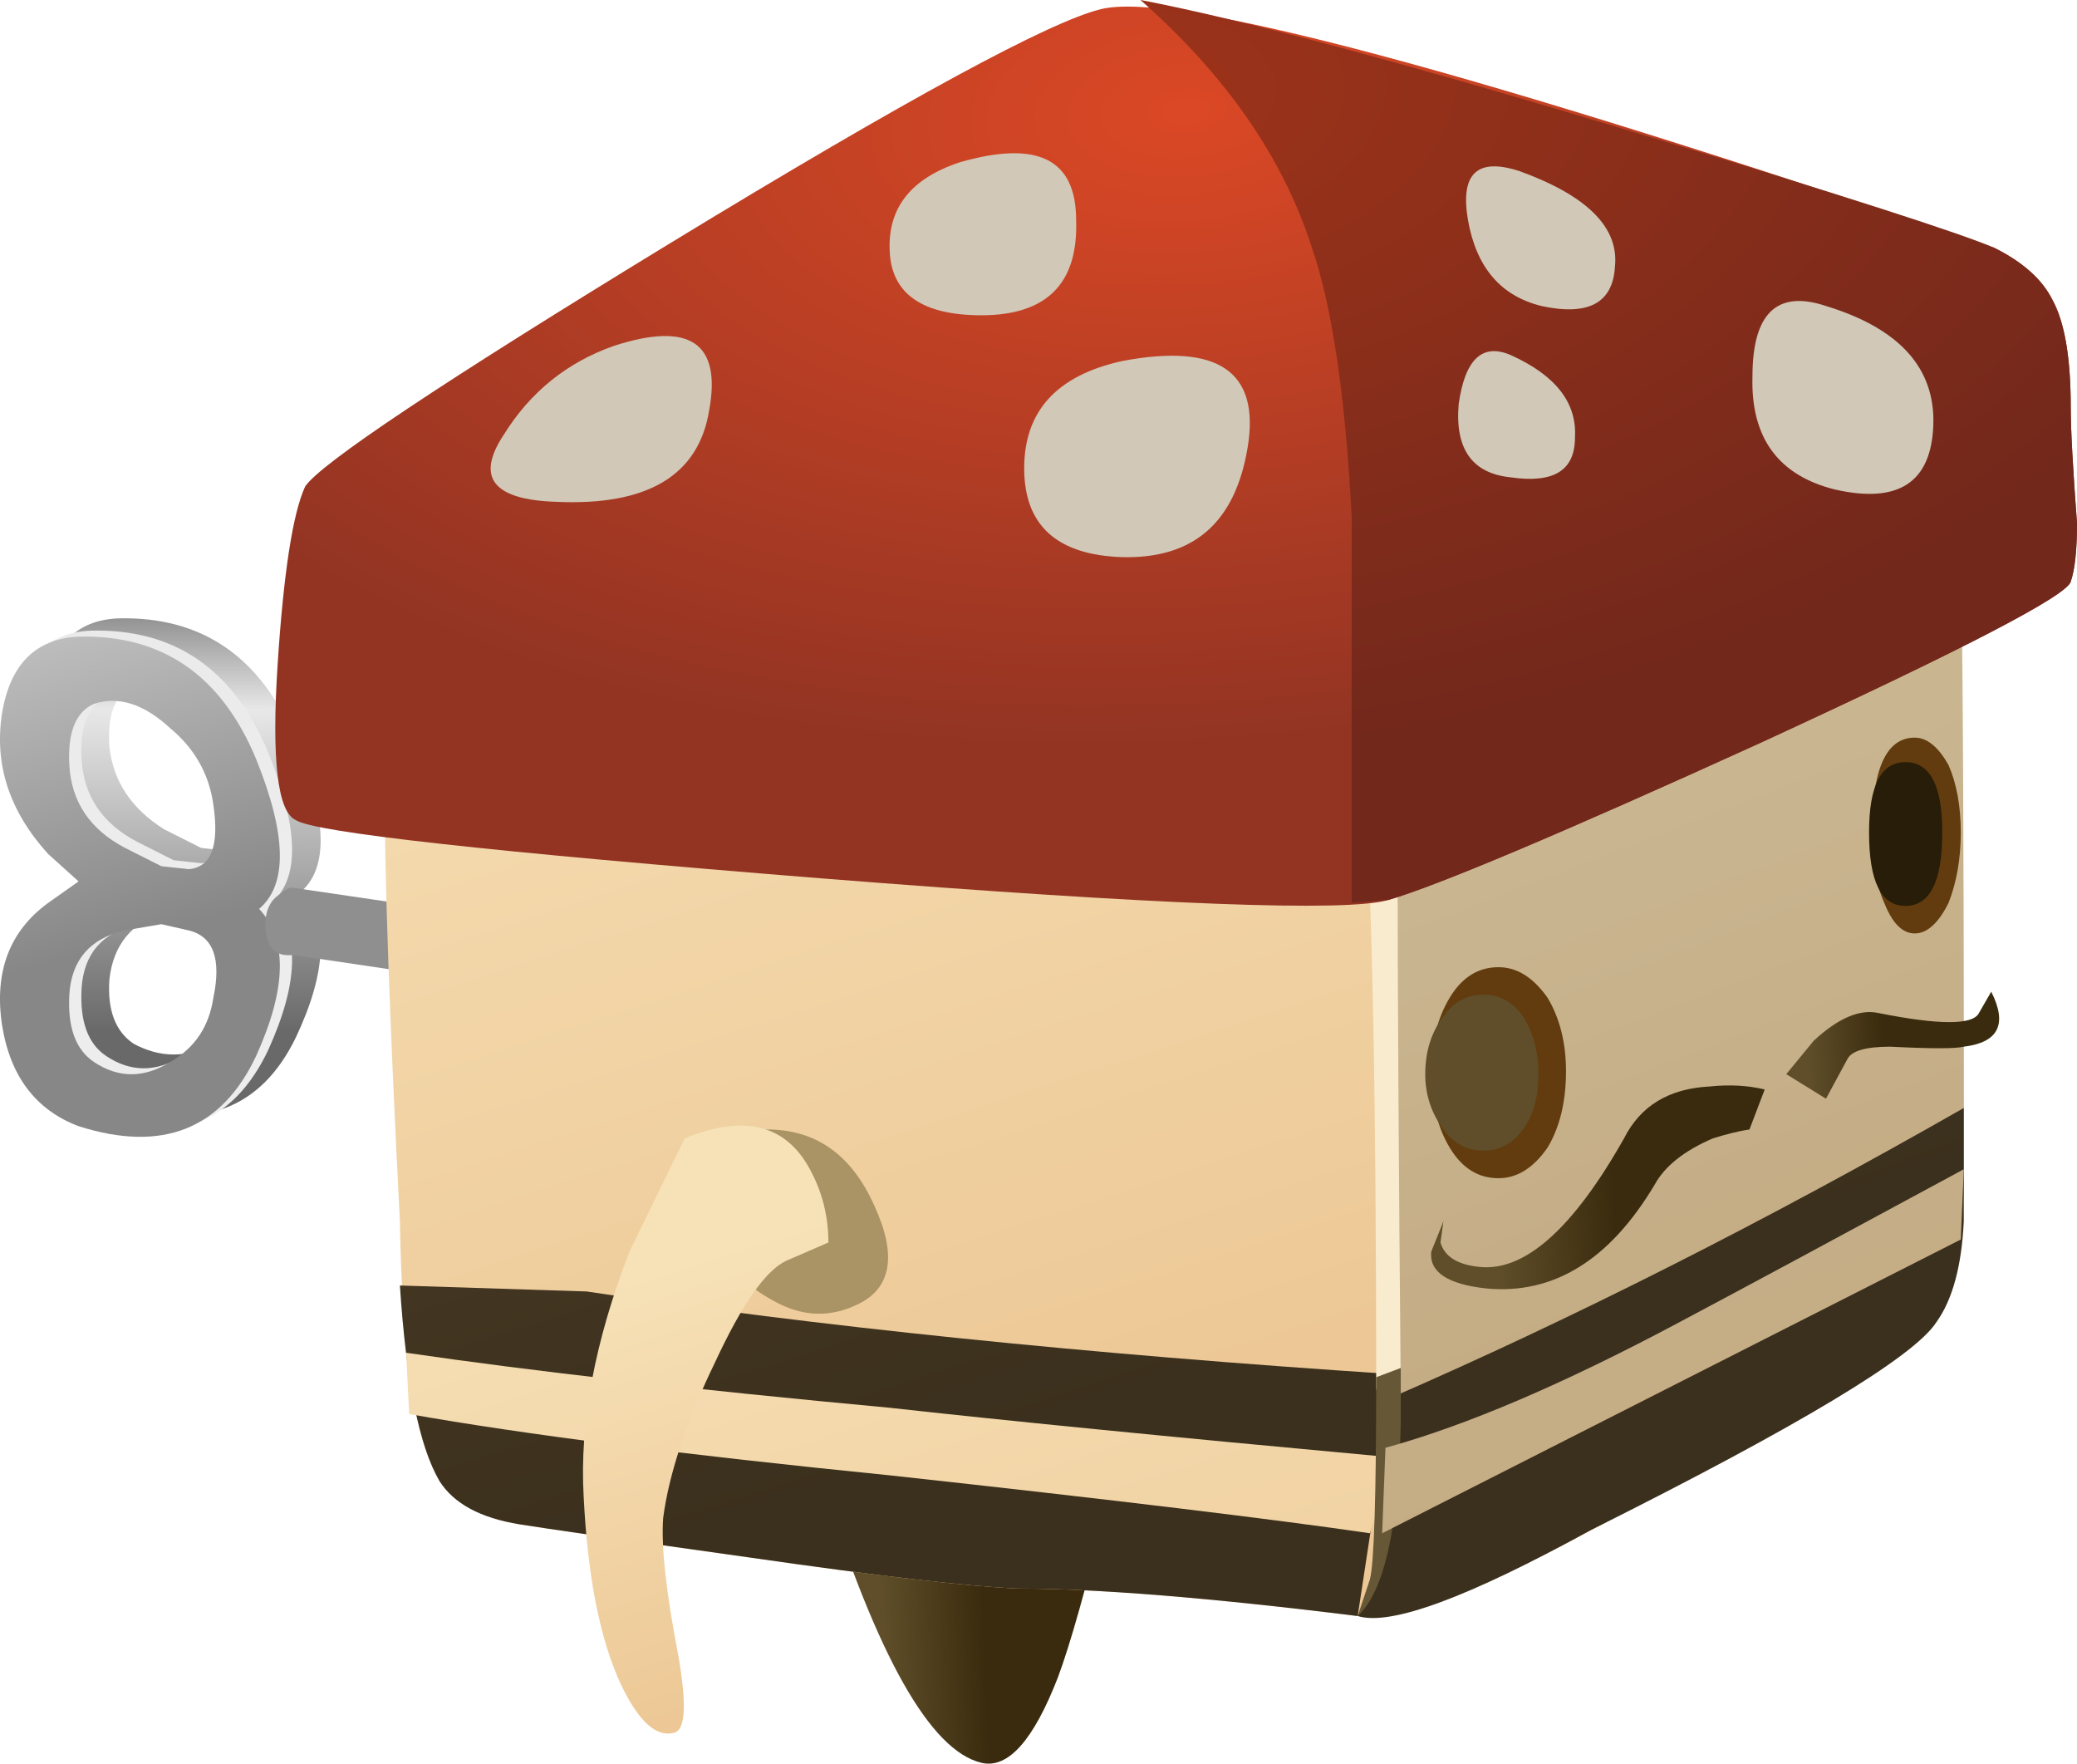
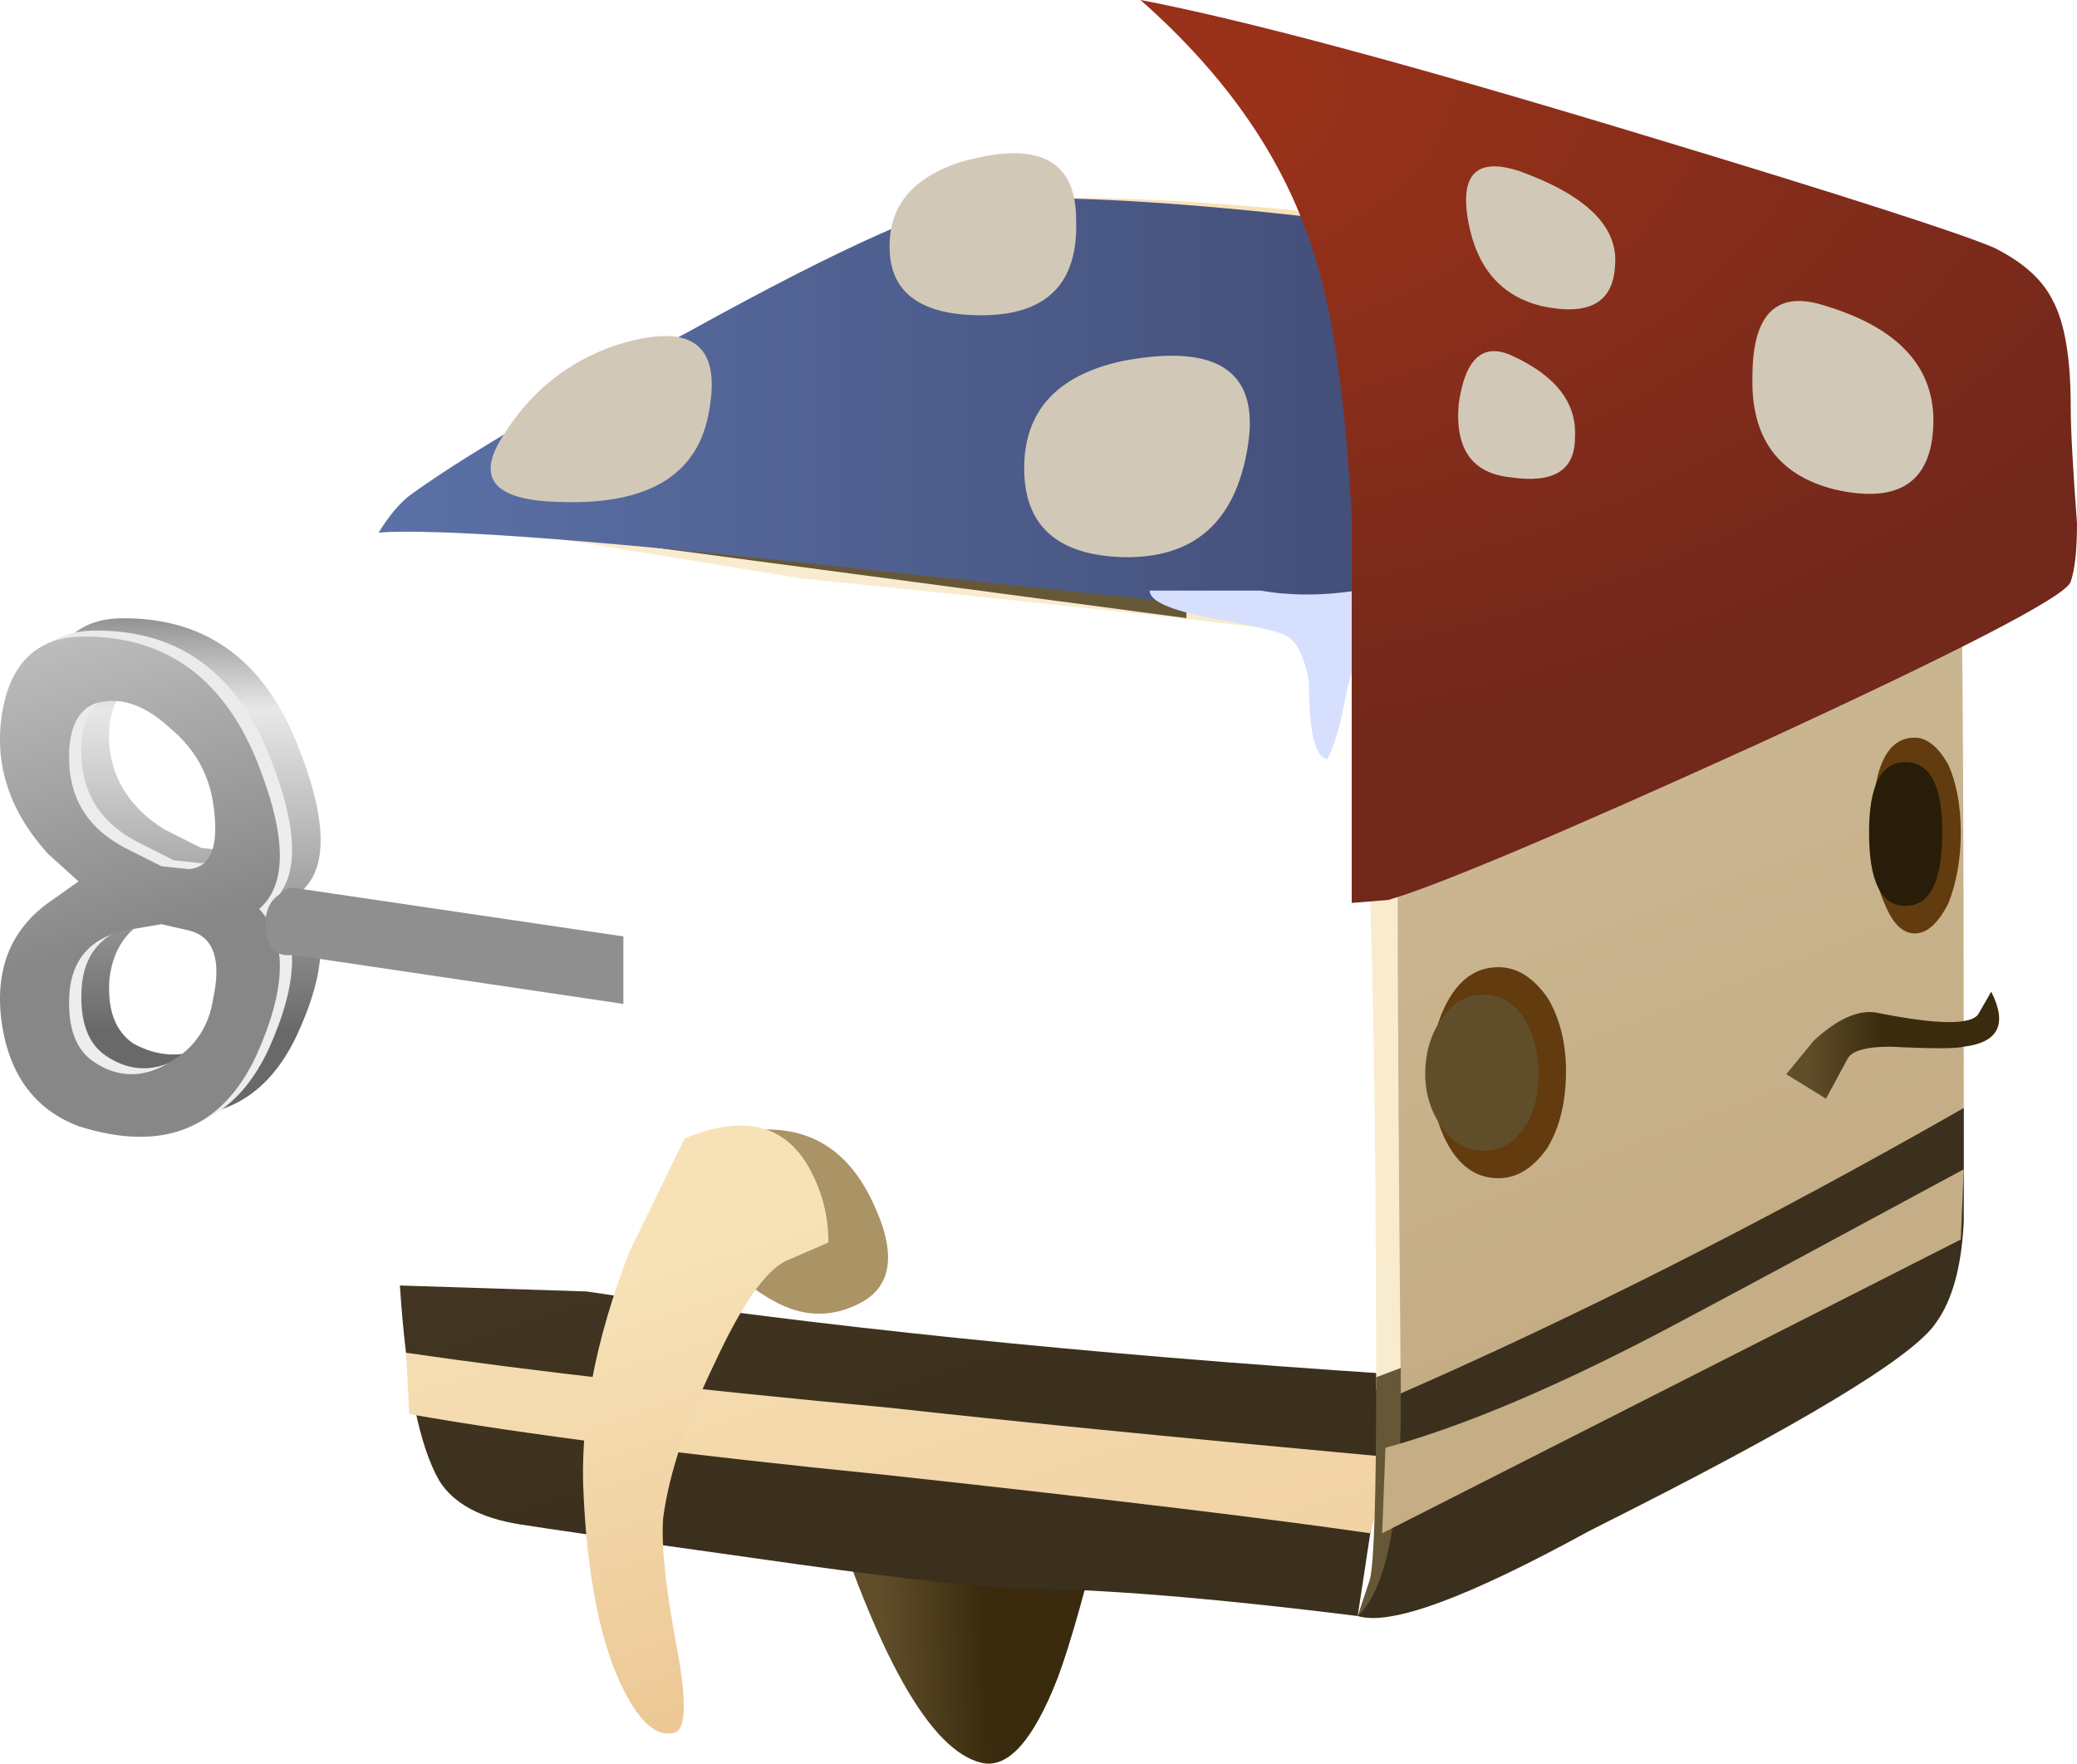
<svg xmlns="http://www.w3.org/2000/svg" version="1.1" viewBox="0 0 33.935 28.813" xml:space="preserve">
  <defs>
    <linearGradient id="l" x1="7.21" x2="14.035" y1="-16350" y2="-16350" gradientTransform="matrix(0 -.8 .8 -8e-4 13082 7.629)" gradientUnits="userSpaceOnUse">
      <stop stop-color="#8f8f8f" offset="0" />
      <stop stop-color="#e8e8e8" offset=".228" />
      <stop stop-color="#696969" offset="1" />
    </linearGradient>
    <linearGradient id="e" x1="-1920.8" x2="-1911.6" y1="-13814" y2="-13814" gradientTransform="matrix(.218 -.77 .77 .218 11052 1549.4)" gradientUnits="userSpaceOnUse">
      <stop stop-color="#e8e8e8" offset="0" />
      <stop stop-color="#ededed" offset="1" />
    </linearGradient>
    <linearGradient id="d" x1="-1920.8" x2="-1911.6" y1="-13814" y2="-13814" gradientTransform="matrix(.218 -.77 .77 .218 11052 1549.3)" gradientUnits="userSpaceOnUse">
      <stop stop-color="#e8e8e8" offset="0" />
      <stop stop-color="#878787" offset="1" />
    </linearGradient>
    <linearGradient id="c" x1="1516.6" x2="1517.9" y1="-17620" y2="-17620" gradientTransform="matrix(-.136 -.788 .788 -.136 14102 -1197.3)" gradientUnits="userSpaceOnUse">
      <stop stop-color="#8f8f8f" offset="0" />
      <stop stop-color="#e8e8e8" offset=".228" />
      <stop stop-color="#696969" offset="1" />
    </linearGradient>
    <linearGradient id="t" x1="365.04" x2="366.8" y1="317.87" y2="317.87" gradientTransform="matrix(.799 .034 -.034 .799 -269.31 -264.73)" gradientUnits="userSpaceOnUse">
      <stop stop-color="#5f4e29" offset="0" />
      <stop stop-color="#3a2b0e" offset=".937" />
      <stop stop-color="#3a2b0e" offset="1" />
    </linearGradient>
    <linearGradient id="s" x1="372.85" x2="374.6" y1="321.39" y2="321.39" gradientTransform="matrix(.799 .034 -.034 .799 -269.31 -264.73)" gradientUnits="userSpaceOnUse">
      <stop stop-color="#5f4e29" offset="0" />
      <stop stop-color="#3a2b0e" offset=".937" />
      <stop stop-color="#3a2b0e" offset="1" />
    </linearGradient>
    <linearGradient id="r" x1="-2107.2" x2="-2088" y1="-13441" y2="-13441" gradientTransform="matrix(.245 -.761 .761 .245 10765 1712.1)" gradientUnits="userSpaceOnUse">
      <stop stop-color="#f7e2b8" offset="0" />
      <stop stop-color="#edc896" offset="1" />
    </linearGradient>
    <linearGradient id="q" x1="-2370" x2="-2353" y1="-12876" y2="-12876" gradientTransform="matrix(.286 -.747 .747 .286 10318 1926.5)" gradientUnits="userSpaceOnUse">
      <stop stop-color="#cab893" offset="0" />
      <stop stop-color="#c0a37a" offset="1" />
    </linearGradient>
    <linearGradient id="p" x1="-2107.2" x2="-2088" y1="-13448" y2="-13448" gradientTransform="matrix(.245 -.761 .761 .245 10765 1712.1)" gradientUnits="userSpaceOnUse">
      <stop stop-color="#54442c" offset="0" />
      <stop stop-color="#3b301d" offset="1" />
    </linearGradient>
    <linearGradient id="o" x1="-2108.4" x2="-2089.5" y1="-13445" y2="-13445" gradientTransform="matrix(.246 -.761 .761 .246 10762 1713.3)" gradientUnits="userSpaceOnUse">
      <stop stop-color="#f7e2b8" offset="0" />
      <stop stop-color="#edc896" offset="1" />
    </linearGradient>
    <linearGradient id="n" x1="-2364.7" x2="-2347.3" y1="-12890" y2="-12890" gradientTransform="matrix(.285 -.748 .748 .285 10327 1922.1)" gradientUnits="userSpaceOnUse">
      <stop stop-color="#54442c" offset="0" />
      <stop stop-color="#3b301d" offset="1" />
    </linearGradient>
    <linearGradient id="m" x1="510.78" x2="513.74" y1="-16804" y2="-16804" gradientTransform="matrix(-.047 -.799 .799 -.047 13463 -378.33)" gradientUnits="userSpaceOnUse">
      <stop stop-color="#5f4e29" offset="0" />
      <stop stop-color="#271d09" offset=".859" />
      <stop stop-color="#271d09" offset="1" />
    </linearGradient>
    <linearGradient id="k" x1="543.65" x2="546.41" y1="-16830" y2="-16830" gradientTransform="matrix(-.051 -.798 .798 -.051 13490 -408.12)" gradientUnits="userSpaceOnUse">
      <stop stop-color="#5f4e29" offset="0" />
      <stop stop-color="#271d09" offset=".859" />
      <stop stop-color="#271d09" offset="1" />
    </linearGradient>
    <linearGradient id="j" x1=".2" x2="24.4" y1="-4.518" y2="-4.518" gradientTransform="matrix(.8 0 0 .8 4.788 21.331)" gradientUnits="userSpaceOnUse">
      <stop stop-color="#5b71a7" offset="0" />
      <stop stop-color="#383e62" offset="1" />
    </linearGradient>
    <radialGradient id="b" cx="2.694" cy="407.22" r="18.812" gradientTransform="matrix(.799 .041 0 -.439 13.354 200.26)" gradientUnits="userSpaceOnUse">
      <stop stop-color="#db4825" offset="0" />
      <stop stop-color="#933423" offset="1" />
    </radialGradient>
    <radialGradient id="a" cx="1.55" cy="405.56" r="19.888" gradientTransform="matrix(.799 .041 0 -.439 13.269 199.73)" gradientUnits="userSpaceOnUse">
      <stop stop-color="#9e331a" offset="0" />
      <stop stop-color="#72281b" offset="1" />
    </radialGradient>
    <linearGradient id="i" x1="-2376.3" x2="-2349.5" y1="-12882" y2="-12882" gradientTransform="matrix(.286 -.747 .747 .286 10321 1925)" gradientUnits="userSpaceOnUse">
      <stop stop-color="#cab893" offset="0" />
      <stop stop-color="#c0a37a" offset="1" />
    </linearGradient>
    <linearGradient id="h" x1="-2092" x2="-2084.7" y1="-13460" y2="-13460" gradientTransform="matrix(.245 -.762 .762 .245 10772 1708.5)" gradientUnits="userSpaceOnUse">
      <stop stop-color="#f7e2b8" offset="0" />
      <stop stop-color="#edc896" offset="1" />
    </linearGradient>
    <linearGradient id="g" x1="415.8" x2="417.9" y1="361.44" y2="361.44" gradientTransform="matrix(.799 .038 -.038 .799 -298.96 -297.19)" gradientUnits="userSpaceOnUse">
      <stop stop-color="#5f4e29" offset="0" />
      <stop stop-color="#3a2b0e" offset=".937" />
      <stop stop-color="#3a2b0e" offset="1" />
    </linearGradient>
    <linearGradient id="f" x1="343.56" x2="344.87" y1="292.31" y2="292.31" gradientTransform="matrix(.799 .031 -.031 .799 -241.8 -234.89)" gradientUnits="userSpaceOnUse">
      <stop stop-color="#5f4e29" offset="0" />
      <stop stop-color="#3a2b0e" offset=".937" />
      <stop stop-color="#3a2b0e" offset="1" />
    </linearGradient>
  </defs>
  <g transform="matrix(1.25 0 0 -1.25 0 28.813)">
    <path d="m3.348 10.25c0.054 0.48-0.067 0.789-0.36 0.922l-0.359 0.039c-0.188 0-0.348-0.028-0.481-0.082-0.425-0.133-0.668-0.426-0.718-0.879-0.028-0.399 0.078-0.68 0.316-0.84 0.348-0.188 0.695-0.188 1.043 0 0.32 0.187 0.508 0.469 0.559 0.84zm-2.762 3.719c0.082 0.64 0.402 0.976 0.961 1 1.094 0.027 1.867-0.504 2.32-1.598 0.403-0.988 0.43-1.641 0.082-1.961 0.348-0.426 0.321-1.066-0.082-1.918-0.453-0.934-1.226-1.227-2.32-0.883-0.559 0.188-0.879 0.613-0.961 1.281-0.106 0.696 0.094 1.227 0.602 1.602l0.359 0.277-0.359 0.36c-0.508 0.562-0.708 1.176-0.602 1.84zm2.762-1.2c-0.051 0.403-0.239 0.735-0.559 1-0.348 0.321-0.695 0.43-1.043 0.321-0.238-0.106-0.344-0.371-0.316-0.801 0.05-0.453 0.293-0.813 0.718-1.078l0.481-0.242 0.359-0.039c0.293 0.027 0.414 0.308 0.36 0.839z" fill="url(#l)" fill-rule="evenodd" />
    <path d="m1.789 10.969c-0.453-0.106-0.695-0.383-0.723-0.84-0.023-0.426 0.082-0.719 0.321-0.879 0.32-0.215 0.656-0.215 1 0 0.32 0.187 0.508 0.469 0.562 0.84 0.078 0.48-0.027 0.773-0.32 0.879l-0.359 0.082-0.481-0.082zm-1.601 2.839c0.109 0.641 0.441 0.977 1 1 1.093 0.028 1.867-0.503 2.32-1.597 0.398-0.989 0.414-1.641 0.039-1.961 0.375-0.399 0.359-1.039-0.039-1.918-0.453-0.961-1.227-1.27-2.32-0.922-0.559 0.215-0.895 0.652-1 1.32-0.106 0.696 0.093 1.227 0.601 1.602l0.399 0.277-0.399 0.36c-0.508 0.562-0.707 1.175-0.601 1.839zm1.199 0.122c-0.239-0.106-0.344-0.372-0.321-0.801 0.028-0.481 0.27-0.84 0.723-1.078l0.481-0.243 0.359-0.039c0.293 0.028 0.398 0.305 0.32 0.84-0.054 0.403-0.242 0.735-0.562 1-0.344 0.321-0.68 0.426-1 0.321z" fill="url(#e)" fill-rule="evenodd" />
    <path d="m1.629 10.89c-0.453-0.105-0.695-0.386-0.723-0.839-0.023-0.426 0.082-0.719 0.321-0.879 0.32-0.215 0.656-0.215 1 0 0.32 0.183 0.507 0.465 0.562 0.84 0.106 0.503 0 0.8-0.32 0.878l-0.36 0.082-0.48-0.082zm-1.602 2.84c0.106 0.641 0.442 0.973 1 1 1.094 0.028 1.868-0.508 2.321-1.601 0.398-0.985 0.414-1.637 0.039-1.957 0.375-0.403 0.359-1.043-0.039-1.922-0.453-0.961-1.227-1.266-2.321-0.918-0.558 0.211-0.894 0.652-1 1.32-0.105 0.692 0.094 1.227 0.602 1.598l0.398 0.281-0.398 0.359c-0.508 0.559-0.707 1.172-0.602 1.84zm2.762-1.199c-0.055 0.399-0.242 0.734-0.562 1-0.344 0.32-0.68 0.426-1 0.32-0.239-0.105-0.344-0.375-0.321-0.8 0.028-0.481 0.27-0.84 0.723-1.079l0.48-0.242 0.36-0.039c0.293 0.028 0.398 0.305 0.32 0.84z" fill="url(#d)" fill-rule="evenodd" />
    <path d="m8.148 9.93-4.32 0.64c-0.242-0.027-0.359 0.11-0.359 0.399 0 0.187 0.066 0.32 0.199 0.402 0.055 0.051 0.105 0.078 0.16 0.078l4.32-0.637v-0.882z" fill="url(#c)" fill-rule="evenodd" />
    <path d="m14.469 3.41c-0.266-1.094-0.481-1.852-0.641-2.281-0.32-0.824-0.652-1.199-1-1.117-0.668 0.16-1.359 1.386-2.082 3.679l3.723-0.281z" fill="url(#t)" fill-rule="evenodd" />
-     <path d="m20.629 6.492c-0.32-1.203-0.547-1.961-0.68-2.281-0.32-0.828-0.652-1.199-1-1.121-0.668 0.16-1.363 1.386-2.082 3.679l3.762-0.277z" fill="url(#s)" fill-rule="evenodd" />
-     <path d="m13.547 20.449c0.723 0.027 2.265-0.117 4.641-0.437 2.48-0.348 4.015-0.52 4.601-0.52 0.906 0 1.586-0.176 2.039-0.52 0.293-0.269 0.508-0.64 0.641-1.121 0.133-0.429 0.199-3.507 0.199-9.242v-1.16c-0.027-0.398-0.148-0.758-0.359-1.078-0.215-0.348-0.934-0.949-2.161-1.801-1.093-0.773-1.878-1.281-2.359-1.519-0.562-0.321-1.16-0.586-1.801-0.801-0.558-0.211-0.972-0.32-1.242-0.32-1.945 0.242-3.426 0.359-4.437 0.359-0.641 0.027-1.801 0.16-3.481 0.402-1.707 0.239-2.719 0.387-3.039 0.438-0.535 0.109-0.906 0.347-1.121 0.722-0.266 0.532-0.414 1.614-0.441 3.239-0.133 2.586-0.2 4.48-0.2 5.679 0.028 2.137 0.336 3.403 0.922 3.801 0.719 0.508 1.946 1.227 3.68 2.16 2.023 1.121 3.332 1.692 3.918 1.719z" fill="url(#r)" fill-rule="evenodd" />
    <path d="m25.469 17.851c0.051-0.16 0.105-0.855 0.16-2.082 0.023-0.851 0.039-3.238 0.039-7.16v-1.16c-0.027-0.398-0.148-0.758-0.359-1.078-0.215-0.348-0.934-0.949-2.161-1.801-1.093-0.773-1.878-1.281-2.359-1.519-0.242-0.133-0.75-0.348-1.519-0.641-0.774-0.293-1.282-0.453-1.524-0.48 0.27 0.535 0.387 1.109 0.363 1.722l-0.082 11.199 0.082 0.121c0.133 0.133 0.864 0.532 2.2 1.2 1.437 0.691 2.371 1.183 2.8 1.48 1.118 0.719 1.719 1.117 1.797 1.199 0.297-0.293 0.481-0.629 0.563-1z" fill="url(#q)" fill-rule="evenodd" />
    <path d="m18.227 5.09-0.481-3.16c-1.945 0.242-3.426 0.359-4.437 0.359-0.641 0.027-1.801 0.16-3.481 0.402-1.707 0.239-2.719 0.387-3.039 0.438-0.508 0.082-0.855 0.269-1.043 0.562-0.266 0.453-0.437 1.305-0.519 2.559l2.441-0.078c2.984-0.453 6.508-0.817 10.559-1.082z" fill="url(#p)" fill-rule="evenodd" />
    <path d="m17.906 3.012c-1.254 0.183-3.347 0.437-6.277 0.757-2.695 0.27-4.789 0.536-6.281 0.801l-0.039 0.801c1.652-0.242 3.757-0.481 6.32-0.719 1.437-0.16 3.598-0.375 6.48-0.64-0.027-0.348-0.093-0.68-0.203-1z" fill="url(#o)" fill-rule="evenodd" />
    <path d="m18.148 4.769c2.399 1.043 4.907 2.309 7.52 3.801v-1.48c-0.027-0.586-0.148-1.028-0.359-1.321-0.293-0.453-1.801-1.359-4.52-2.718-1.601-0.879-2.613-1.254-3.043-1.121 0.27 0.535 0.387 1.109 0.363 1.722v1.078l0.039 0.039z" fill="url(#n)" fill-rule="evenodd" />
    <path d="m23.707 17.89c-0.398-0.238-1.437-0.773-3.121-1.601-1.492-0.719-2.316-1.16-2.477-1.317-0.695 0.051-3.015 0.293-6.961 0.719-2.988 0.321-4.851 0.453-5.601 0.399 0.133 0.215 0.265 0.375 0.402 0.48 0.719 0.508 1.946 1.227 3.68 2.16 2.023 1.121 3.332 1.692 3.918 1.719 1.812 0.082 4.894-0.238 9.242-0.957 1.145-0.16 1.852-0.375 2.117-0.641-0.347-0.347-0.746-0.668-1.199-0.961z" fill="#f7e2b8" fill-rule="evenodd" />
    <path d="m20.469 9.051c0-0.399-0.082-0.735-0.242-1-0.184-0.266-0.399-0.399-0.641-0.399-0.266 0-0.477 0.133-0.637 0.399-0.16 0.265-0.242 0.601-0.242 1 0 0.371 0.082 0.695 0.242 0.961 0.16 0.265 0.371 0.398 0.637 0.398 0.242 0 0.453-0.133 0.641-0.398 0.16-0.266 0.242-0.59 0.242-0.961z" fill="#623c0e" fill-rule="evenodd" />
    <path d="m20.109 9.012c0-0.293-0.066-0.536-0.203-0.723-0.133-0.184-0.304-0.277-0.519-0.277-0.211 0-0.387 0.093-0.52 0.277-0.16 0.215-0.238 0.457-0.238 0.723 0 0.293 0.078 0.546 0.238 0.757 0.133 0.188 0.309 0.282 0.52 0.282 0.215 0 0.386-0.094 0.519-0.282 0.133-0.211 0.203-0.464 0.203-0.757z" fill="url(#m)" fill-rule="evenodd" />
    <path d="m25.629 12.172c0-0.348-0.055-0.653-0.16-0.922-0.133-0.266-0.281-0.399-0.442-0.399-0.16 0-0.293 0.133-0.398 0.399-0.109 0.242-0.16 0.547-0.16 0.922 0 0.824 0.183 1.238 0.558 1.238 0.161 0 0.309-0.121 0.442-0.359 0.105-0.239 0.16-0.536 0.16-0.879z" fill="#623c0e" fill-rule="evenodd" />
    <path d="m25.387 12.172c0-0.641-0.16-0.961-0.481-0.961-0.32 0-0.476 0.32-0.476 0.961 0 0.613 0.156 0.918 0.476 0.918 0.321 0 0.481-0.305 0.481-0.918z" fill="url(#k)" fill-rule="evenodd" />
    <path d="m21.188 16.691c1.171 0.614 2.414 1.332 3.718 2.16-0.051-0.32-1.144-1.066-3.277-2.242-2.16-1.199-3.266-1.933-3.32-2.199-0.055-0.293-0.055-3.465 0-9.52h-0.321c0 3.895-0.054 6.559-0.16 8-0.055 0.879-0.094 1.387-0.121 1.52-0.055 0.16-0.199 0.266-0.437 0.32-0.321 0.082-2.59 0.332-6.801 0.762l-4.883 0.797 6.082-0.637c1.094-0.137 2.387-0.254 3.879-0.363 1.469-0.106 2.308-0.133 2.519-0.078 0.27 0.027 1.309 0.519 3.122 1.48z" fill="#f9ebce" fill-rule="evenodd" />
    <path d="m15.508 15.289v-0.317l-9.922 1.317 9.922-1z" fill="#665836" fill-rule="evenodd" />
    <path d="m21.188 16.691c1.171 0.614 2.414 1.332 3.718 2.16-0.023-0.265-0.558-0.707-1.597-1.32-1.36-0.773-2.36-1.336-3-1.68v0.36l0.879 0.48z" fill="#665836" fill-rule="evenodd" />
    <path d="m17.988 5.051 0.321 0.121v-0.723c-0.028-1.359-0.215-2.199-0.563-2.519l0.16 0.48c0.055 0.215 0.082 1.094 0.082 2.641z" fill="#665836" fill-rule="evenodd" />
    <path d="m23.109 17.89c-0.402-0.238-1.441-0.773-3.121-1.601-1.519-0.719-2.347-1.16-2.48-1.317-0.696 0.051-3.016 0.293-6.961 0.719-3.012 0.321-4.879 0.453-5.598 0.399 0.133 0.215 0.266 0.375 0.399 0.48 0.695 0.508 1.922 1.227 3.679 2.16 2.028 1.121 3.321 1.692 3.879 1.719 1.84 0.082 4.934-0.238 9.282-0.957 1.148-0.16 1.851-0.375 2.121-0.641-0.27-0.293-0.668-0.613-1.2-0.961z" fill="url(#j)" fill-rule="evenodd" />
    <path d="m15.027 15.332h1.442c0.801-0.137 1.664 0 2.597 0.398h0.043c-0.562-0.425-0.961-0.773-1.203-1.039-0.16-0.187-0.265-0.441-0.32-0.761-0.078-0.399-0.156-0.665-0.238-0.801-0.16 0.027-0.239 0.363-0.239 1-0.054 0.32-0.148 0.523-0.281 0.601-0.055 0.055-0.387 0.133-1 0.242-0.535 0.106-0.801 0.223-0.801 0.36z" fill="#d7dffe" fill-rule="evenodd" />
-     <path d="m9.227 15.851 1.281-0.199c-0.32 0-0.828 0.024-1.52 0.078l-1.121 0.2c0.586-0.051 1.039-0.079 1.36-0.079z" fill="#d7dffe" fill-rule="evenodd" />
-     <path d="m18.148 11.289c-0.535-0.16-3-0.067-7.402 0.281-4.344 0.348-6.637 0.602-6.879 0.762-0.238 0.105-0.32 0.785-0.238 2.039 0.078 1.199 0.199 1.973 0.359 2.32 0.188 0.293 1.785 1.36 4.801 3.199 3.066 1.868 4.934 2.879 5.598 3.04 0.961 0.242 4.855-0.801 11.679-3.118 0.375-0.187 0.629-0.414 0.762-0.683 0.16-0.293 0.238-0.758 0.238-1.399 0-0.293 0.028-0.8 0.082-1.519 0-0.348-0.027-0.602-0.082-0.762-0.05-0.184-1.414-0.891-4.078-2.117-2.586-1.176-4.199-1.856-4.84-2.043z" fill="url(#b)" fill-rule="evenodd" />
    <path d="m27.066 17.73c0-0.293 0.028-0.8 0.082-1.519 0-0.348-0.027-0.602-0.082-0.762-0.05-0.184-1.414-0.891-4.078-2.117-2.586-1.176-4.199-1.856-4.84-2.043l-0.48-0.039v5.039c-0.082 1.574-0.254 2.75-0.52 3.523-0.375 1.172-1.121 2.25-2.242 3.239 1.387-0.266 3.574-0.856 6.563-1.762 2.64-0.797 4.172-1.293 4.597-1.477 0.375-0.187 0.629-0.414 0.762-0.683 0.16-0.293 0.238-0.758 0.238-1.399z" fill="url(#a)" fill-rule="evenodd" />
    <path d="m19.867 20.812c0.879-0.32 1.293-0.734 1.242-1.242-0.027-0.48-0.347-0.652-0.961-0.519-0.535 0.132-0.851 0.507-0.96 1.121-0.106 0.613 0.121 0.824 0.679 0.64z" fill="#d2c8b7" fill-rule="evenodd" />
    <path d="m19.746 18.41c0.59-0.266 0.867-0.625 0.84-1.078 0-0.43-0.277-0.602-0.84-0.52-0.504 0.051-0.73 0.371-0.68 0.957 0.082 0.586 0.309 0.801 0.68 0.641z" fill="#d2c8b7" fill-rule="evenodd" />
    <path d="m23.867 19.051c0.961-0.293 1.43-0.813 1.403-1.559-0.028-0.746-0.454-1.027-1.282-0.84-0.746 0.184-1.105 0.68-1.082 1.477 0 0.828 0.321 1.136 0.961 0.922z" fill="#d2c8b7" fill-rule="evenodd" />
    <path d="m12.547 20.93c1.015 0.292 1.519 0.042 1.519-0.758 0.028-0.828-0.386-1.242-1.238-1.242-0.773 0-1.176 0.281-1.199 0.839-0.027 0.563 0.277 0.95 0.918 1.161z" fill="#d2c8b7" fill-rule="evenodd" />
    <path d="m14.668 18.332c1.254 0.238 1.801-0.137 1.641-1.121-0.161-0.989-0.707-1.465-1.641-1.442-0.852 0.028-1.281 0.414-1.281 1.161 0 0.746 0.425 1.214 1.281 1.402z" fill="#d2c8b7" fill-rule="evenodd" />
    <path d="m8.027 18.531c0.989 0.32 1.403 0.039 1.243-0.84-0.137-0.851-0.801-1.254-2-1.199-0.829 0.027-1.055 0.32-0.684 0.879 0.348 0.559 0.828 0.945 1.441 1.16z" fill="#d2c8b7" fill-rule="evenodd" />
    <path d="m18.066 3.012 0.043 1.117c1.067 0.293 2.344 0.843 3.84 1.64 0.852 0.453 2.094 1.121 3.719 2l-0.039-0.918-7.563-3.839z" fill="url(#i)" fill-rule="evenodd" />
    <path d="m9.348 6.812c-0.106 0.239-0.16 0.477-0.16 0.719 0 0.508 0.281 0.758 0.839 0.758 0.641 0 1.106-0.332 1.403-1 0.293-0.637 0.222-1.067-0.203-1.277-0.372-0.188-0.747-0.172-1.118 0.039-0.347 0.187-0.601 0.441-0.761 0.761z" fill="#aa9364" fill-rule="evenodd" />
    <path d="m8.949 8.172c0.774 0.32 1.321 0.183 1.637-0.403 0.16-0.293 0.242-0.613 0.242-0.957l-0.558-0.242c-0.27-0.133-0.575-0.574-0.922-1.32-0.375-0.774-0.602-1.453-0.68-2.039-0.027-0.375 0.039-0.973 0.199-1.801 0.106-0.613 0.094-0.945-0.039-1-0.242-0.078-0.48 0.133-0.719 0.641-0.269 0.586-0.429 1.398-0.48 2.441-0.055 0.957 0.144 2.027 0.598 3.199l0.722 1.481z" fill="url(#h)" fill-rule="evenodd" />
-     <path d="m23.066 8.812-0.199-0.523c-0.16-0.024-0.32-0.067-0.48-0.117-0.371-0.16-0.625-0.36-0.758-0.602-0.586-0.984-1.32-1.441-2.199-1.359-0.508 0.054-0.75 0.215-0.723 0.48l0.16 0.399-0.039-0.278c0.055-0.187 0.227-0.293 0.52-0.32 0.586-0.055 1.214 0.504 1.879 1.68 0.214 0.425 0.585 0.652 1.121 0.679 0.265 0.028 0.507 0.012 0.718-0.039z" fill="url(#g)" fill-rule="evenodd" />
    <path d="m25.867 9.812 0.16 0.278c0.215-0.426 0.094-0.664-0.359-0.719-0.106-0.027-0.426-0.027-0.961 0-0.32 0-0.504-0.055-0.559-0.16l-0.281-0.52-0.519 0.321 0.359 0.437c0.32 0.297 0.602 0.414 0.84 0.363 0.801-0.16 1.242-0.16 1.32 0z" fill="url(#f)" fill-rule="evenodd" />
  </g>
</svg>